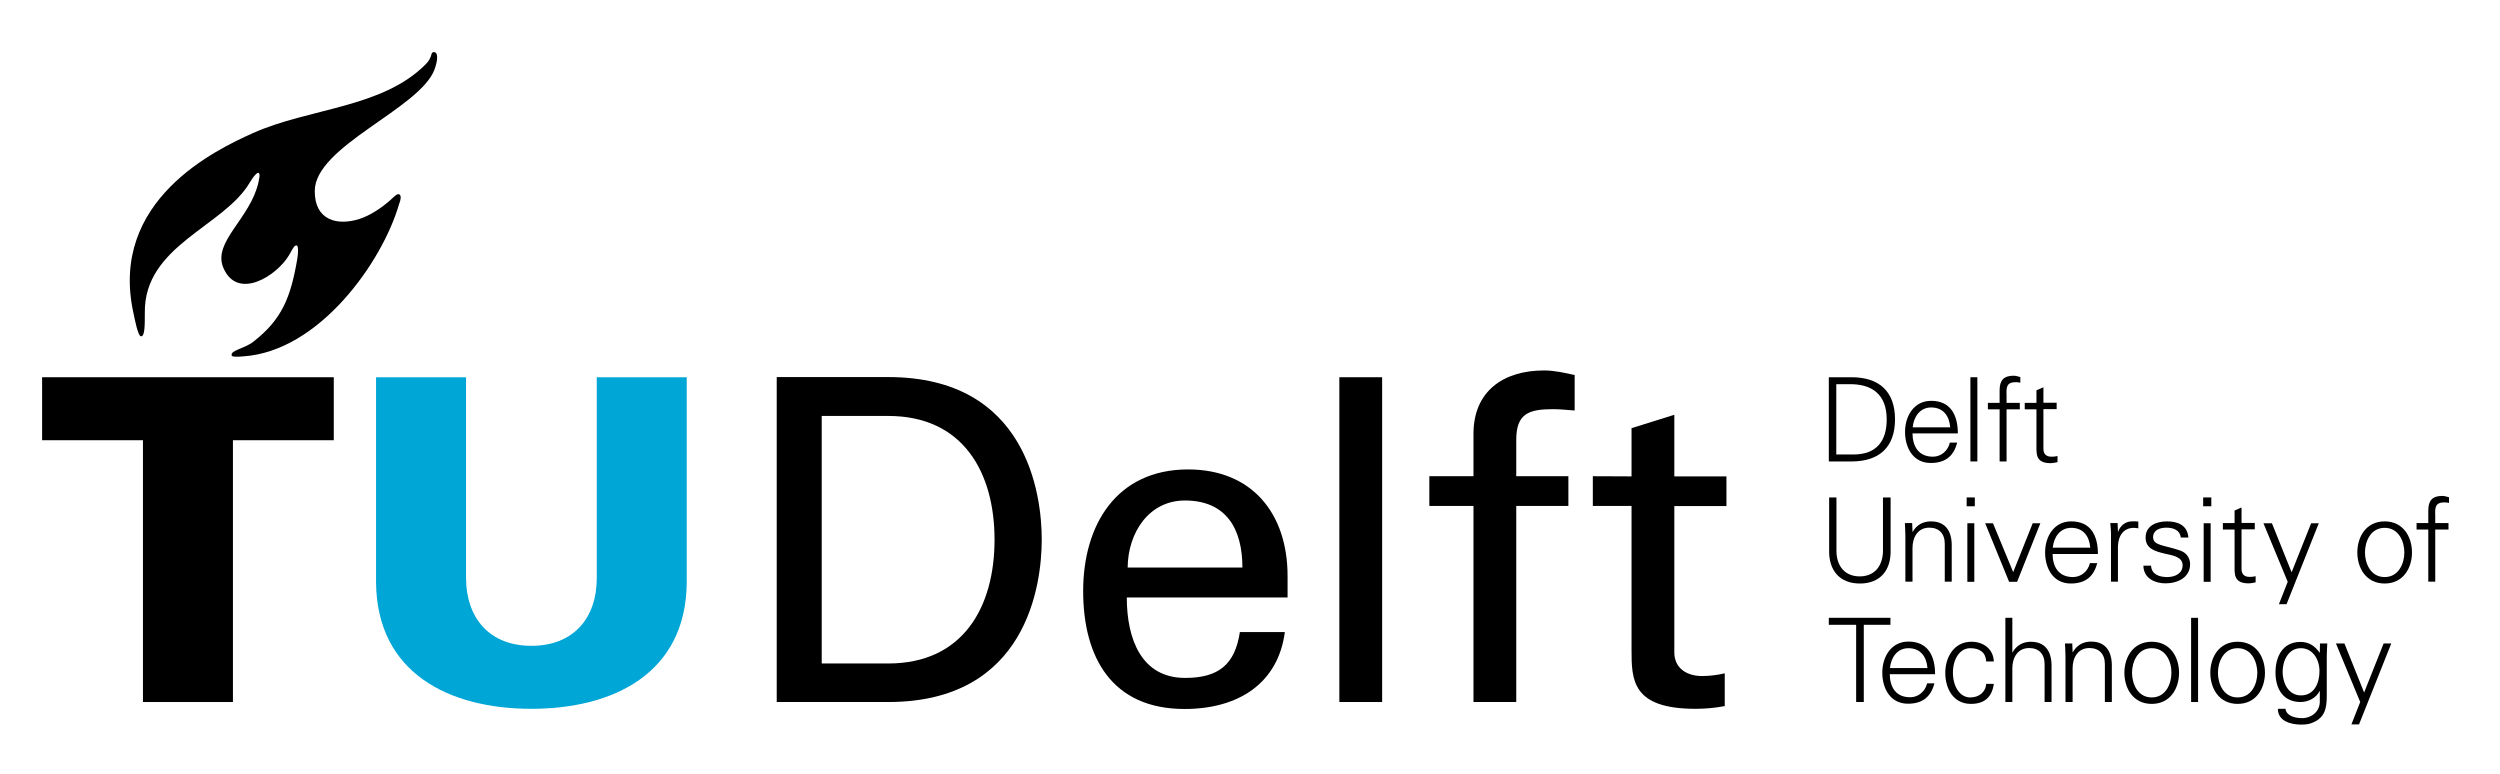
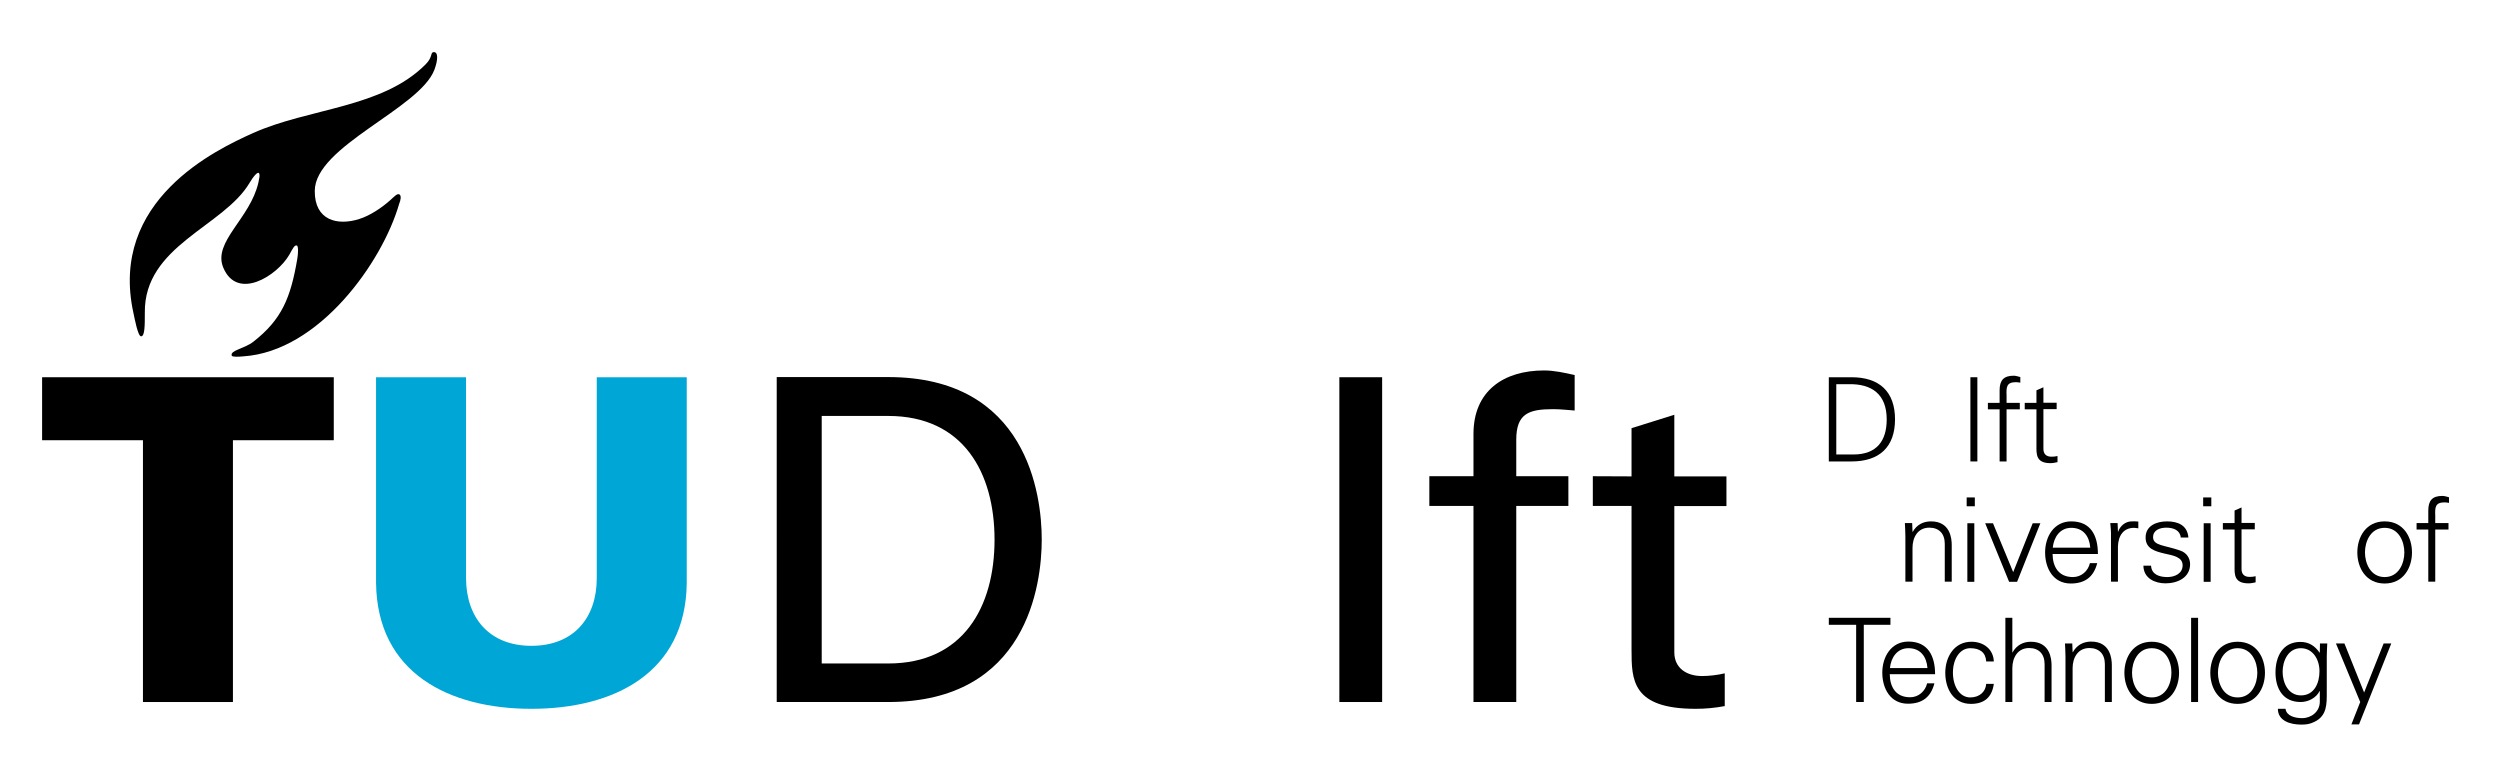
<svg xmlns="http://www.w3.org/2000/svg" xmlns:ns1="http://sodipodi.sourceforge.net/DTD/sodipodi-0.dtd" xmlns:ns2="http://www.inkscape.org/namespaces/inkscape" version="1.1" id="logo" x="0px" y="0px" viewBox="0 0 147.254 45.59" xml:space="preserve" ns1:docname="TUDelft_logo_descriptor_rgb.svg" width="147.254" height="45.59" ns2:version="0.92.5 (2060ec1f9f, 2020-04-08)">
  <defs id="defs111" />
  <ns1:namedview pagecolor="#ffffff" bordercolor="#666666" borderopacity="1" objecttolerance="10" gridtolerance="10" guidetolerance="10" ns2:pageopacity="0" ns2:pageshadow="2" ns2:window-width="2560" ns2:window-height="1318" id="namedview109" showgrid="false" ns2:zoom="4.4853431" ns2:cx="-22.819872" ns2:cy="-0.91777676" ns2:window-x="0" ns2:window-y="27" ns2:window-maximized="1" ns2:current-layer="logo" />
  <style type="text/css" id="style2">
	.st0{fill:none;}
	.st1{fill:#00A6D6;}
</style>
  <g id="g106" transform="translate(-73.25,-181.65)">
    <rect x="66.17" y="175.17" class="st0" width="162.64" height="76.54" id="rect4" style="fill:none" />
    <g id="g98">
      <path class="st1" d="m 104.55,219.69 c 2.49,0 3.85,-1.65 3.85,-3.98 v -11.84 h 5.3 v 12.11 c -0.05,5.33 -4.32,7.42 -9.15,7.42 -4.83,0 -9.09,-2.09 -9.15,-7.42 v -12.11 h 5.3 v 11.84 c 0.01,2.32 1.36,3.98 3.85,3.98 z" id="path6" ns2:connector-curvature="0" style="fill:#00a6d6" />
-       <path d="m 139.67,215.08 c 0.02,-2.08 1.27,-3.95 3.37,-3.95 2.44,0 3.39,1.67 3.39,3.95 z m 9.42,1.75 v -1.25 c 0,-3.68 -2.09,-6.28 -5.86,-6.28 -4.21,0 -6.18,3.26 -6.18,7.16 0,3.92 1.7,6.95 5.97,6.95 3.18,0 5.51,-1.51 5.91,-4.53 h -2.65 c -0.29,1.93 -1.27,2.7 -3.23,2.7 -2.57,0 -3.43,-2.29 -3.43,-4.74 h 9.47 z" id="path8" ns2:connector-curvature="0" />
      <rect x="152.14" y="203.87" width="2.52" height="19.13" id="rect10" />
      <polygon points="92.91,203.87 75.73,203.87 75.73,207.58 81.67,207.58 81.67,223 86.97,223 86.97,207.58 92.91,207.58 " id="polygon12" />
      <path d="m 94.41,194.55 c -1.29,0.41 -2.63,0.08 -2.62,-1.65 0,-2.64 6.19,-4.85 7.05,-7.15 0.21,-0.57 0.23,-1.05 -0.05,-1.03 -0.2,0.01 -0.04,0.3 -0.48,0.73 -2.56,2.57 -6.86,2.56 -10.16,4.04 -2.16,0.97 -8.5,3.95 -7.04,10.6 0.07,0.32 0.26,1.37 0.45,1.37 0.22,0 0.22,-0.63 0.22,-1.39 -0.05,-3.96 4.64,-5.06 6.17,-7.65 0.18,-0.31 0.5,-0.74 0.57,-0.54 0.04,0.1 0.01,0.24 -0.05,0.52 -0.48,2.13 -2.7,3.49 -2.07,5.01 0.82,1.97 3.17,0.5 3.9,-0.77 0.19,-0.35 0.3,-0.57 0.43,-0.53 0.1,0.03 0.09,0.43 0.03,0.79 -0.39,2.29 -0.91,3.57 -2.59,4.88 -0.54,0.42 -1.38,0.5 -1.27,0.82 0.03,0.08 0.39,0.07 0.68,0.04 4.46,-0.29 8.19,-5.54 9.18,-8.98 0.1,-0.24 0.13,-0.47 0.03,-0.55 -0.13,-0.1 -0.33,0.13 -0.53,0.31 -0.51,0.46 -1.21,0.93 -1.85,1.13 z" id="path14" ns2:connector-curvature="0" />
      <g id="g20">
        <path d="m 182.31,203.87 c 1.63,0 2.56,0.84 2.56,2.48 0,1.64 -0.93,2.48 -2.56,2.48 h -1.34 v -4.96 z m 0.11,4.55 c 1.39,0 1.96,-0.82 1.96,-2.07 0,-1.46 -0.86,-2.11 -2.27,-2.07 h -0.7 v 4.14 z" id="path16" ns2:connector-curvature="0" />
-         <path d="m 185.9,207.2 c 0.01,0.73 0.35,1.35 1.2,1.35 0.49,0 0.89,-0.35 1,-0.83 h 0.43 c -0.21,0.83 -0.73,1.2 -1.56,1.2 -1.03,0 -1.51,-0.89 -1.51,-1.83 0,-0.93 0.52,-1.83 1.54,-1.83 1.15,0 1.57,0.85 1.57,1.92 h -2.67 z m 2.22,-0.38 c -0.05,-0.67 -0.41,-1.17 -1.12,-1.17 -0.67,0 -1.03,0.56 -1.09,1.17 z" id="path18" ns2:connector-curvature="0" />
      </g>
      <g id="g26">
        <path d="m 189.72,208.83 h -0.41 v -4.96 h 0.41 z" id="path22" ns2:connector-curvature="0" />
        <path d="m 191.03,208.83 v -3.07 h -0.69 v -0.38 h 0.69 v -0.74 c 0,-0.59 0.24,-0.86 0.83,-0.86 0.13,0 0.27,0.05 0.39,0.08 v 0.33 c -0.08,-0.01 -0.17,-0.03 -0.25,-0.03 -0.56,0 -0.58,0.28 -0.56,0.78 v 0.44 h 0.78 v 0.38 h -0.78 v 3.07 z" id="path24" ns2:connector-curvature="0" />
      </g>
      <g id="g30">
        <path d="m 193.2,205.76 h -0.69 v -0.38 h 0.69 v -0.74 l 0.41,-0.18 v 0.91 h 0.78 v 0.38 h -0.78 v 2.31 c -0.01,0.32 0.16,0.49 0.47,0.49 0.12,0 0.25,-0.01 0.36,-0.04 v 0.36 c -0.13,0.03 -0.28,0.06 -0.42,0.06 -0.87,0 -0.82,-0.56 -0.82,-1.02 z" id="path28" ns2:connector-curvature="0" />
      </g>
      <g id="g36">
-         <path d="m 181.42,210.95 v 3.21 c 0.03,0.9 0.55,1.44 1.37,1.44 0.82,0 1.33,-0.54 1.37,-1.44 v -3.21 h 0.45 v 3.22 c -0.01,1.07 -0.61,1.85 -1.81,1.85 -1.2,0 -1.8,-0.78 -1.81,-1.85 v -3.22 z" id="path32" ns2:connector-curvature="0" />
        <path d="m 185.89,215.91 h -0.41 v -2.67 c 0,-0.27 -0.02,-0.54 -0.03,-0.78 h 0.43 l 0.02,0.51 0.01,0.01 c 0.24,-0.43 0.63,-0.62 1.08,-0.62 1.13,0 1.22,1 1.22,1.39 v 2.16 h -0.41 v -2.23 c 0,-0.6 -0.34,-0.95 -0.91,-0.95 -0.68,0 -0.99,0.57 -0.99,1.19 v 1.99 z" id="path34" ns2:connector-curvature="0" />
      </g>
      <g id="g42">
        <path d="m 189.57,211.47 h -0.48 v -0.52 h 0.48 z m -0.03,1 v 3.45 h -0.41 v -3.45 z" id="path38" ns2:connector-curvature="0" />
        <path d="m 190.64,212.47 1.19,2.88 1.15,-2.88 h 0.45 l -1.37,3.45 h -0.47 l -1.41,-3.45 z" id="path40" ns2:connector-curvature="0" />
      </g>
      <g id="g52">
        <path d="m 194.15,214.29 c 0.01,0.74 0.35,1.35 1.2,1.35 0.49,0 0.89,-0.35 1,-0.82 h 0.43 c -0.21,0.82 -0.73,1.2 -1.56,1.2 -1.03,0 -1.51,-0.89 -1.51,-1.83 0,-0.93 0.52,-1.83 1.54,-1.83 1.16,0 1.57,0.85 1.57,1.92 h -2.67 z m 2.22,-0.38 c -0.05,-0.67 -0.41,-1.17 -1.12,-1.17 -0.67,0 -1.03,0.56 -1.09,1.17 z" id="path44" ns2:connector-curvature="0" />
        <path d="m 198,215.91 h -0.41 v -2.67 c 0.01,-0.27 -0.02,-0.54 -0.04,-0.78 h 0.43 l 0.02,0.51 h 0.01 c 0.12,-0.35 0.43,-0.6 0.78,-0.61 0.14,-0.01 0.27,0 0.41,0.01 v 0.4 c -0.08,-0.01 -0.17,-0.03 -0.25,-0.03 -0.61,0 -0.93,0.44 -0.95,1.1 z" id="path46" ns2:connector-curvature="0" />
        <path d="m 200.89,212.36 c 0.65,0 1.2,0.23 1.26,0.95 h -0.45 c -0.04,-0.43 -0.43,-0.58 -0.85,-0.58 -0.39,0 -0.78,0.15 -0.78,0.56 0,0.51 0.67,0.46 1.6,0.79 0.36,0.12 0.58,0.43 0.58,0.8 0,0.78 -0.72,1.13 -1.45,1.13 -0.6,0 -1.29,-0.28 -1.3,-1.04 h 0.45 c 0.03,0.52 0.49,0.67 0.96,0.67 0.44,0 0.9,-0.21 0.9,-0.69 0,-0.49 -0.54,-0.58 -1.09,-0.7 -0.54,-0.13 -1.09,-0.29 -1.09,-0.93 -0.01,-0.71 0.65,-0.96 1.26,-0.96 z" id="path48" ns2:connector-curvature="0" />
        <path d="m 203.5,211.47 h -0.48 v -0.52 h 0.48 z m -0.04,1 v 3.45 h -0.41 v -3.45 z" id="path50" ns2:connector-curvature="0" />
      </g>
      <g id="g58">
        <path d="m 204.87,212.84 h -0.69 v -0.38 h 0.69 v -0.74 l 0.41,-0.18 v 0.91 h 0.78 v 0.38 h -0.78 v 2.31 c -0.01,0.32 0.16,0.49 0.47,0.49 0.12,0 0.25,-0.01 0.36,-0.04 v 0.36 c -0.13,0.03 -0.28,0.06 -0.42,0.06 -0.87,0 -0.82,-0.56 -0.82,-1.02 z" id="path54" ns2:connector-curvature="0" />
-         <path d="m 207.07,212.47 1.16,2.89 1.15,-2.89 h 0.45 l -1.9,4.77 h -0.45 l 0.52,-1.32 -1.43,-3.45 z" id="path56" ns2:connector-curvature="0" />
      </g>
      <g id="g62">
        <path d="m 215.32,214.19 c 0,0.91 -0.51,1.83 -1.61,1.83 -1.1,0 -1.61,-0.92 -1.61,-1.83 0,-0.91 0.51,-1.83 1.61,-1.83 1.1,0 1.61,0.92 1.61,1.83 z m -1.61,-1.45 c -0.83,0 -1.16,0.81 -1.16,1.45 0,0.64 0.33,1.45 1.16,1.45 0.83,0 1.16,-0.81 1.16,-1.45 0,-0.64 -0.33,-1.45 -1.16,-1.45 z" id="path60" ns2:connector-curvature="0" />
      </g>
      <g id="g66">
        <path d="m 216.28,215.91 v -3.07 h -0.69 v -0.38 h 0.69 v -0.74 c 0,-0.59 0.24,-0.86 0.83,-0.86 0.13,0 0.27,0.05 0.39,0.08 v 0.33 c -0.08,-0.01 -0.17,-0.03 -0.25,-0.03 -0.56,0 -0.58,0.28 -0.56,0.78 v 0.44 h 0.78 v 0.38 h -0.78 v 3.07 z" id="path64" ns2:connector-curvature="0" />
      </g>
      <g id="g72">
        <path d="m 182.57,218.45 h -1.6 v -0.41 h 3.63 v 0.41 h -1.57 V 223 h -0.45 v -4.55 z" id="path68" ns2:connector-curvature="0" />
        <path d="m 184.56,221.37 c 0.01,0.74 0.35,1.35 1.2,1.35 0.49,0 0.89,-0.35 1,-0.82 h 0.43 c -0.21,0.82 -0.73,1.2 -1.56,1.2 -1.03,0 -1.51,-0.89 -1.51,-1.83 0,-0.93 0.52,-1.83 1.54,-1.83 1.15,0 1.57,0.85 1.57,1.92 h -2.67 z m 2.22,-0.37 c -0.05,-0.67 -0.41,-1.17 -1.12,-1.17 -0.67,0 -1.03,0.56 -1.09,1.17 z" id="path70" ns2:connector-curvature="0" />
      </g>
      <g id="g78">
        <path d="m 190.24,220.61 c -0.03,-0.53 -0.37,-0.78 -0.94,-0.78 -0.63,0 -1.02,0.66 -1.02,1.44 0,0.79 0.39,1.46 1.02,1.46 0.54,0 0.91,-0.33 0.94,-0.8 h 0.45 c -0.11,0.79 -0.56,1.18 -1.35,1.18 -1.03,0 -1.51,-0.89 -1.51,-1.83 0,-0.93 0.52,-1.83 1.54,-1.83 0.71,0 1.29,0.43 1.32,1.16 z" id="path74" ns2:connector-curvature="0" />
        <path d="m 191.78,220.08 h 0.01 c 0.24,-0.43 0.63,-0.63 1.08,-0.63 1.13,0 1.22,1 1.22,1.39 V 223 h -0.41 v -2.23 c 0,-0.6 -0.34,-0.95 -0.91,-0.95 -0.68,0 -0.99,0.57 -0.99,1.19 V 223 h -0.41 v -4.96 h 0.41 z" id="path76" ns2:connector-curvature="0" />
      </g>
      <g id="g84">
        <path d="m 195.32,223 h -0.41 v -2.67 c 0,-0.27 -0.02,-0.54 -0.03,-0.78 h 0.43 l 0.02,0.51 0.01,0.01 c 0.24,-0.43 0.63,-0.63 1.08,-0.63 1.13,0 1.22,1 1.22,1.39 V 223 h -0.41 v -2.23 c 0,-0.6 -0.34,-0.95 -0.91,-0.95 -0.68,0 -0.99,0.57 -0.99,1.19 V 223 Z" id="path80" ns2:connector-curvature="0" />
        <path d="m 201.6,221.28 c 0,0.91 -0.51,1.83 -1.61,1.83 -1.1,0 -1.61,-0.92 -1.61,-1.83 0,-0.91 0.51,-1.83 1.61,-1.83 1.1,0 1.61,0.92 1.61,1.83 z m -1.61,-1.45 c -0.83,0 -1.16,0.81 -1.16,1.45 0,0.64 0.33,1.45 1.16,1.45 0.83,0 1.16,-0.81 1.16,-1.45 0.01,-0.64 -0.32,-1.45 -1.16,-1.45 z" id="path82" ns2:connector-curvature="0" />
      </g>
      <g id="g90">
        <path d="m 202.72,223 h -0.41 v -4.96 h 0.41 z" id="path86" ns2:connector-curvature="0" />
        <path d="m 206.66,221.28 c 0,0.91 -0.51,1.83 -1.61,1.83 -1.1,0 -1.61,-0.92 -1.61,-1.83 0,-0.91 0.51,-1.83 1.61,-1.83 1.1,0 1.61,0.92 1.61,1.83 z m -1.61,-1.45 c -0.83,0 -1.16,0.81 -1.16,1.45 0,0.64 0.33,1.45 1.16,1.45 0.83,0 1.16,-0.81 1.16,-1.45 0,-0.64 -0.33,-1.45 -1.16,-1.45 z" id="path88" ns2:connector-curvature="0" />
      </g>
      <g id="g96">
        <path d="m 209.9,219.55 h 0.43 c -0.01,0.23 -0.03,0.51 -0.03,0.78 v 2.07 c 0,0.69 0.03,1.41 -0.73,1.77 -0.27,0.13 -0.46,0.16 -0.78,0.16 -0.62,0 -1.37,-0.21 -1.37,-0.93 h 0.45 c 0.05,0.41 0.54,0.55 0.98,0.55 0.54,0 1.03,-0.38 1.04,-0.95 v -0.65 h -0.01 c -0.2,0.41 -0.67,0.65 -1.12,0.65 -1.04,0 -1.48,-0.79 -1.48,-1.74 0,-0.93 0.42,-1.8 1.47,-1.8 0.5,0 0.86,0.24 1.13,0.64 l 0.01,-0.03 z m -1.13,0.28 c -0.75,0 -1.07,0.76 -1.07,1.39 0,0.63 0.32,1.39 1.08,1.39 0.79,0 1.09,-0.74 1.09,-1.41 0.01,-0.66 -0.36,-1.37 -1.1,-1.37 z" id="path92" ns2:connector-curvature="0" />
        <path d="m 211.34,219.55 1.16,2.89 1.15,-2.89 h 0.45 l -1.9,4.77 h -0.45 l 0.52,-1.32 -1.43,-3.45 z" id="path94" ns2:connector-curvature="0" />
      </g>
    </g>
    <path d="m 162.56,223 v -11.55 h 3.07 v -1.75 h -3.07 v -2.15 c 0,-1.54 0.74,-1.8 2.17,-1.8 0.42,0 0.85,0.05 1.27,0.08 v -2.09 c -0.59,-0.13 -1.19,-0.27 -1.8,-0.27 -2.38,0 -4.16,1.2 -4.16,3.74 v 2.49 h -2.6 v 1.75 h 2.6 V 223 Z" id="path100" ns2:connector-curvature="0" />
    <path d="m 167.07,209.7 v 1.75 h 2.28 v 8.48 c 0,1.77 0.03,3.47 3.77,3.47 0.58,0 1.13,-0.05 1.72,-0.16 v -1.93 c -0.41,0.1 -0.93,0.16 -1.33,0.16 -0.9,0 -1.64,-0.45 -1.64,-1.4 v -8.61 h 3.07 v -1.75 h -3.07 v -3.63 l -2.52,0.79 v 2.84 z" id="path102" ns2:connector-curvature="0" />
    <path d="m 119,223 h 6.57 c 8.18,0 9.04,-6.93 9.04,-9.57 0,-2.64 -0.86,-9.57 -9.04,-9.57 H 119 Z m 2.65,-16.85 h 3.92 c 4.42,0 6.26,3.34 6.26,7.29 0,3.95 -1.84,7.29 -6.26,7.29 h -3.92 z" id="path104" ns2:connector-curvature="0" />
  </g>
</svg>